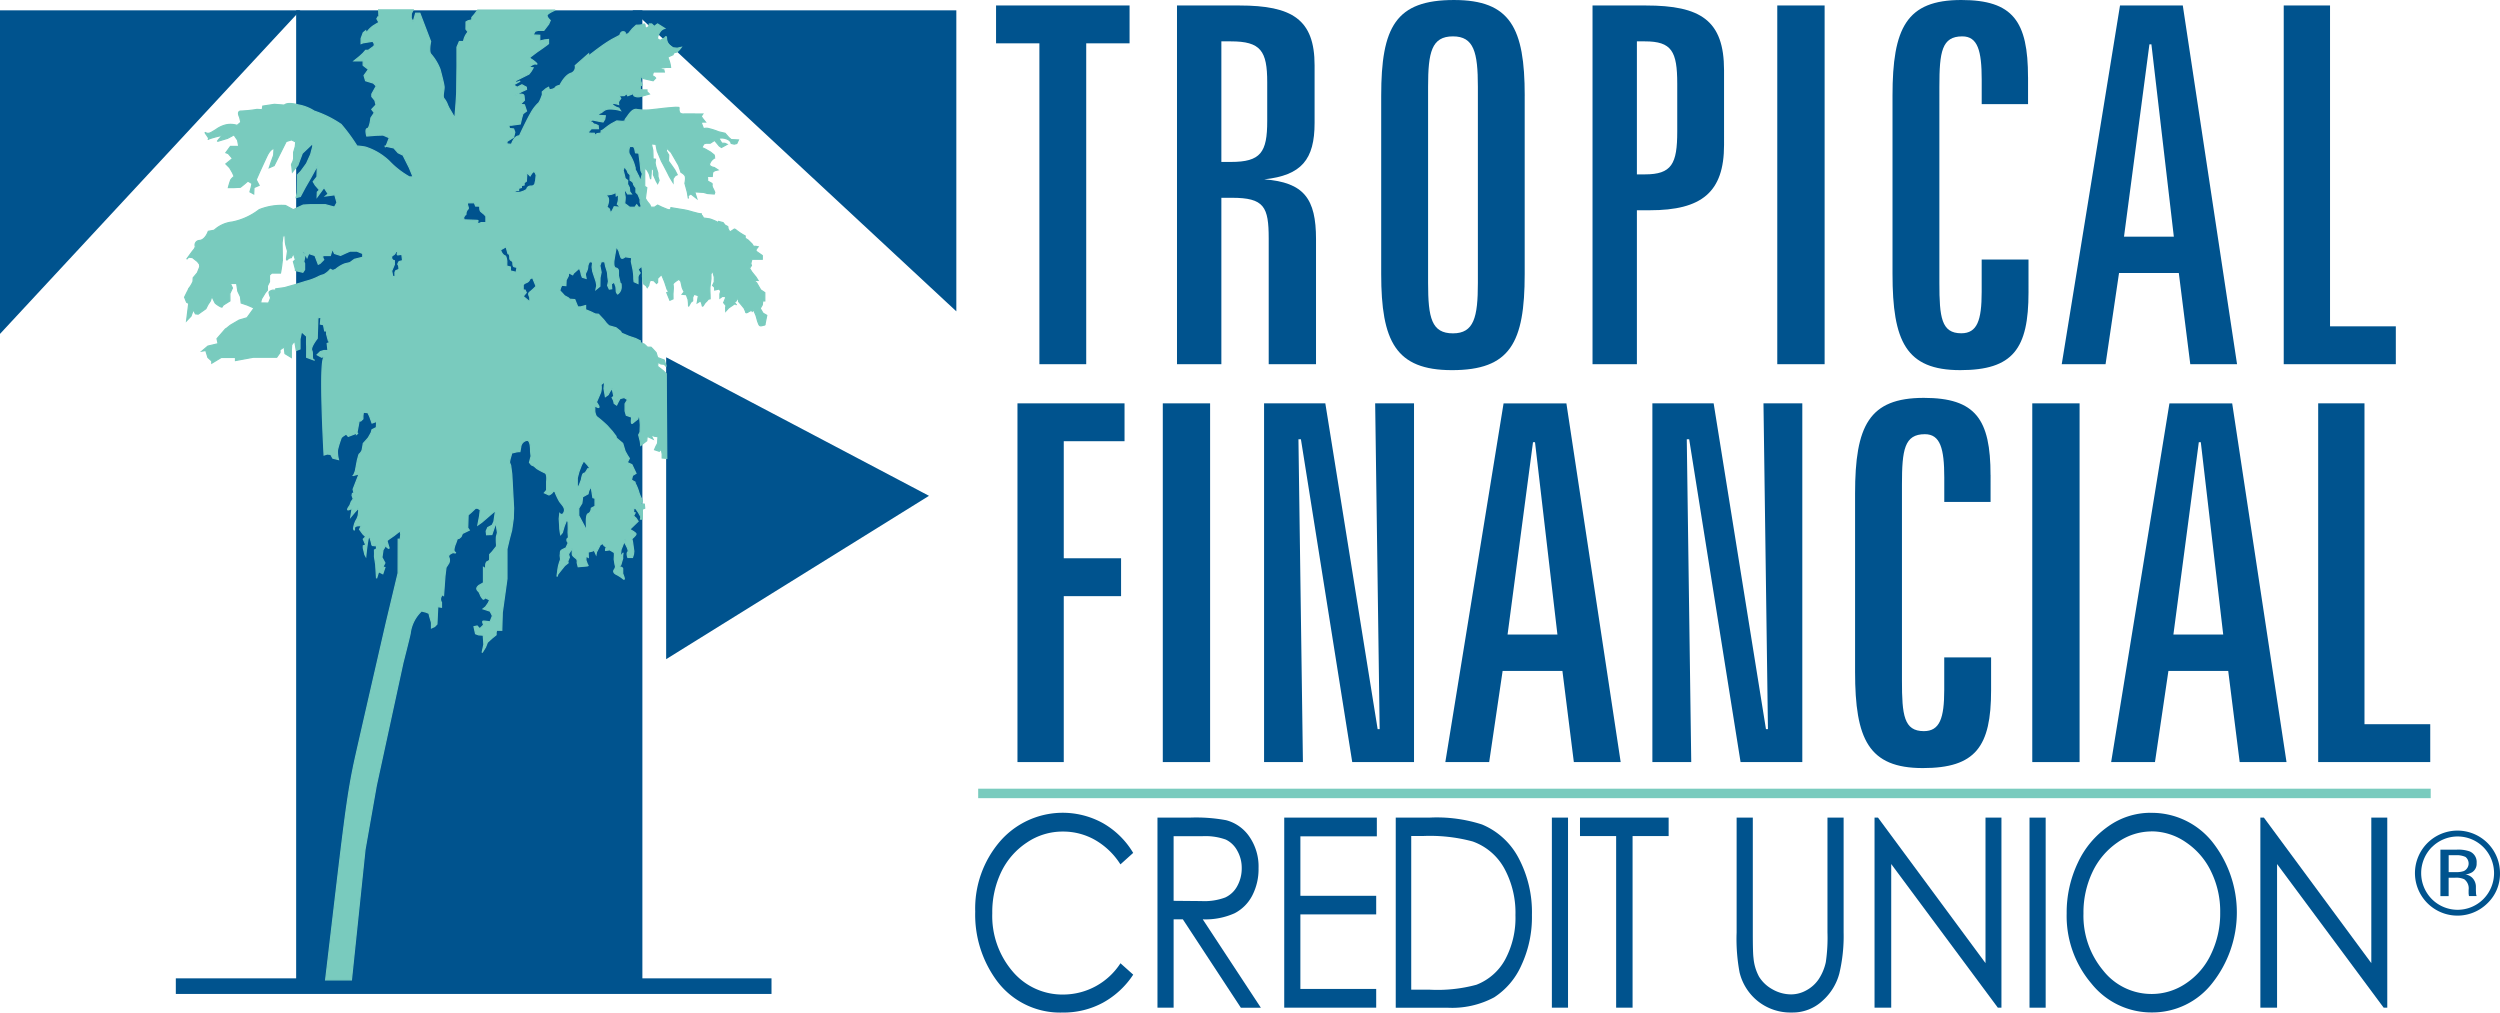
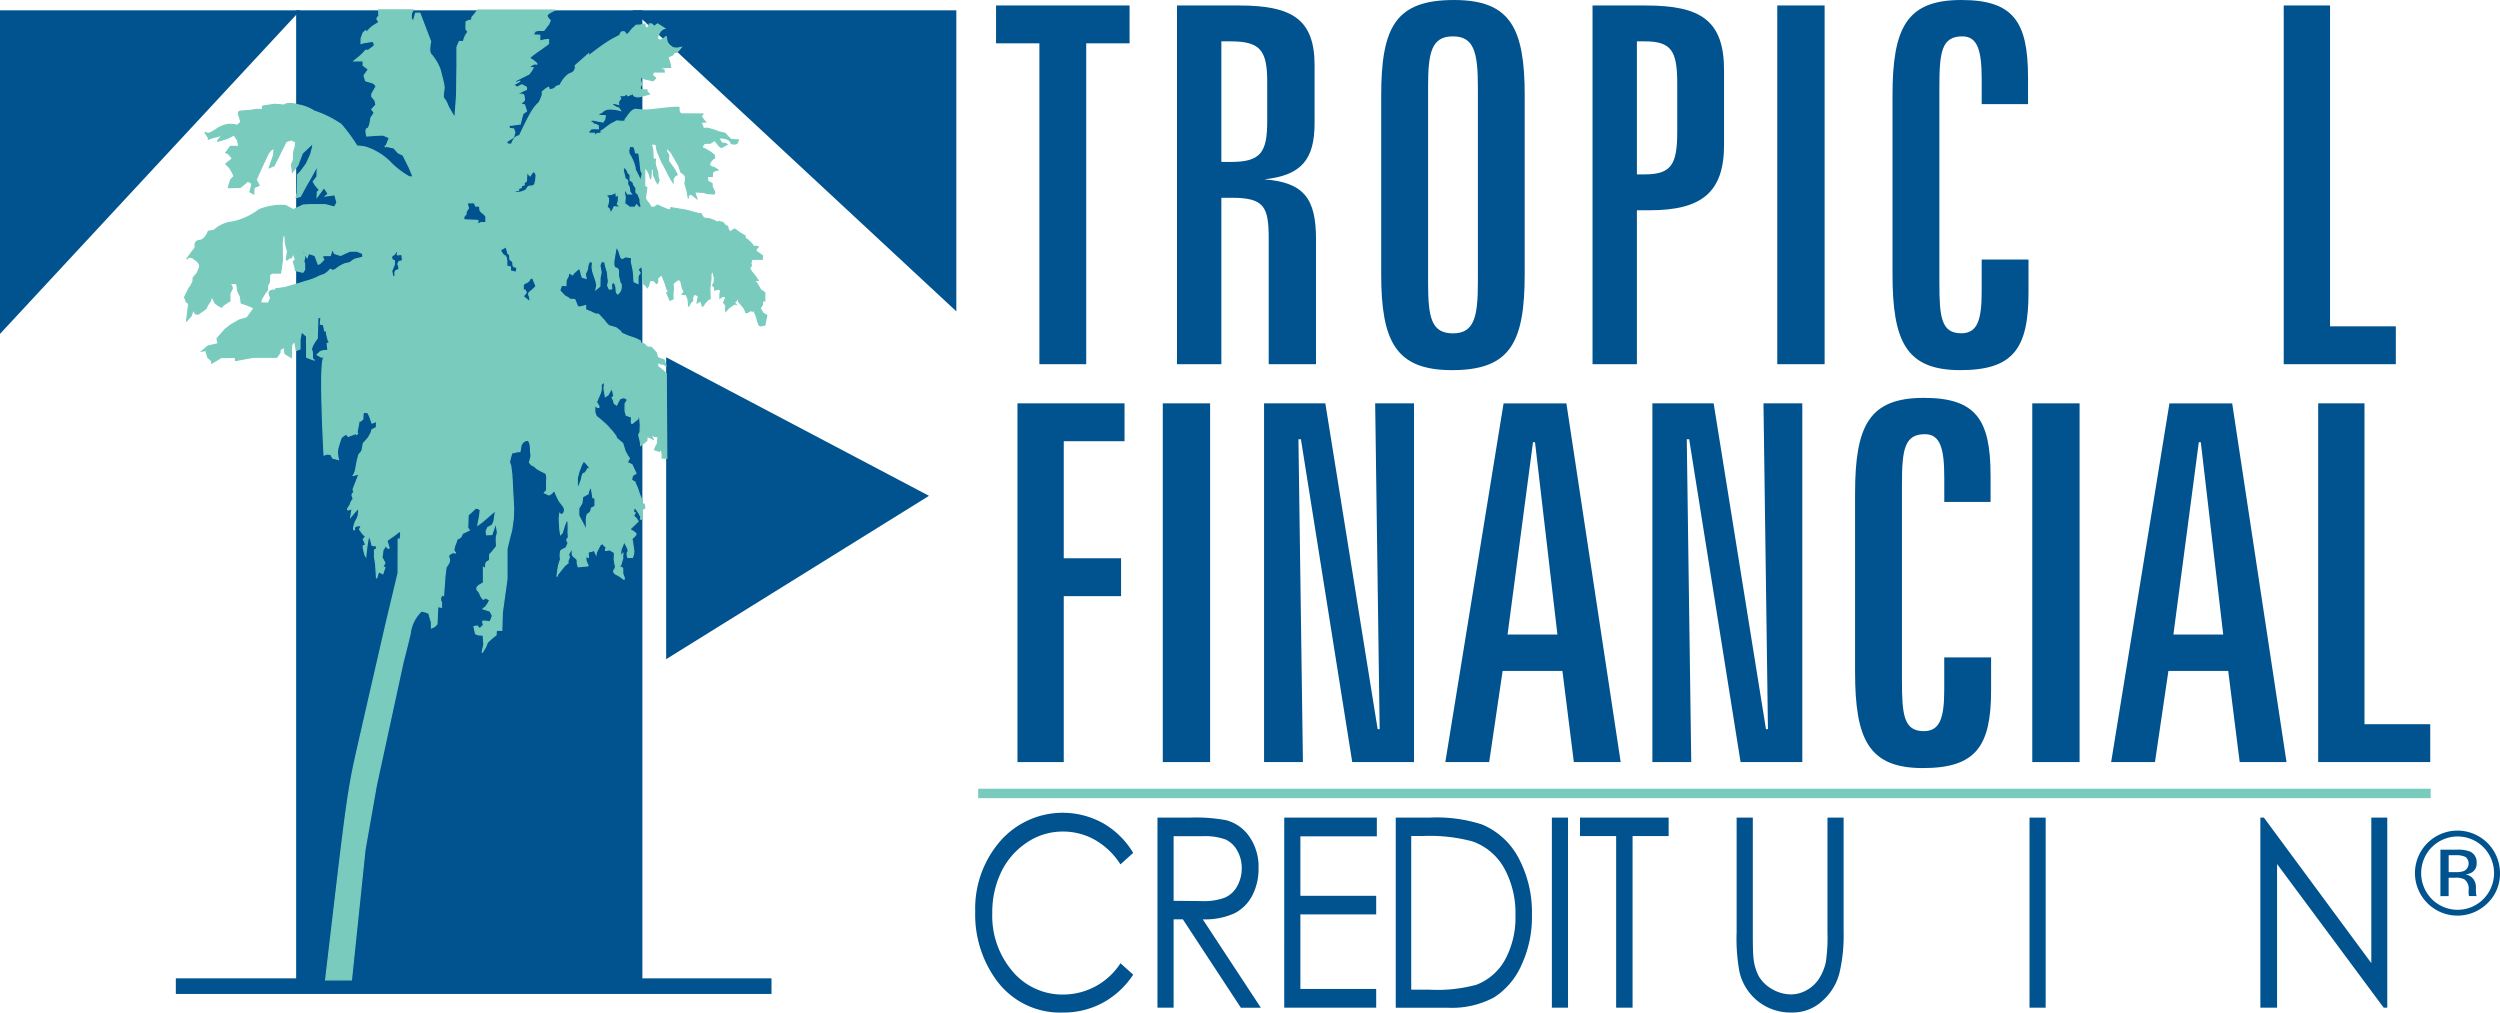
<svg xmlns="http://www.w3.org/2000/svg" width="208.466" height="84.429" viewBox="0 0 208.466 84.429">
  <g id="Tropical_Financial_is_Miami_Florida_s_Best_Credit_Union-0" data-name="Tropical Financial is Miami Florida's Best Credit Union-0" transform="translate(-0.232 -4.094)">
    <path id="Path_241" data-name="Path 241" d="M91.24,72.31l-1.063.957a6.082,6.082,0,0,0-2.116-2.036,5.379,5.379,0,0,0-2.7-.7,5.283,5.283,0,0,0-2.986.916,6.106,6.106,0,0,0-2.134,2.445,7.74,7.74,0,0,0-.751,3.449,7.112,7.112,0,0,0,1.685,4.84,5.432,5.432,0,0,0,4.268,1.94,5.693,5.693,0,0,0,4.737-2.608l1.063.949A7.127,7.127,0,0,1,88.721,84.8a6.905,6.905,0,0,1-3.362.822A6.571,6.571,0,0,1,79.78,82.85,9.294,9.294,0,0,1,78.068,77.2a8.582,8.582,0,0,1,2.07-5.853,6.923,6.923,0,0,1,8.61-1.5A6.934,6.934,0,0,1,91.24,72.31Z" transform="translate(3.484 2.904)" fill="#00538e" />
    <path id="Path_242" data-name="Path 242" d="M92.613,69.351H95.3a13.767,13.767,0,0,1,3.041.216,3.4,3.4,0,0,1,1.95,1.39,4.378,4.378,0,0,1,.752,2.606,4.785,4.785,0,0,1-.521,2.278,3.438,3.438,0,0,1-1.474,1.484,5.926,5.926,0,0,1-2.657.508l4.845,7.371H99.568l-4.837-7.371h-.77V85.2H92.614V69.351ZM93.96,70.9v5.389l2.318.021a4.963,4.963,0,0,0,1.988-.3,2.17,2.17,0,0,0,1.007-.961,3.042,3.042,0,0,0,.367-1.488,2.877,2.877,0,0,0-.367-1.443,2.14,2.14,0,0,0-.962-.936,5.019,5.019,0,0,0-1.979-.28H93.96Z" transform="translate(4.135 2.921)" fill="#00538e" fill-rule="evenodd" />
    <path id="Path_243" data-name="Path 243" d="M102.732,69.351h7.722v1.563h-6.375V75.87H110.4v1.55h-6.322v6.217H110.4V85.2h-7.669Z" transform="translate(4.588 2.921)" fill="#00538e" />
    <path id="Path_244" data-name="Path 244" d="M111.632,85.2V69.351h2.8a12.3,12.3,0,0,1,4.389.571,6.092,6.092,0,0,1,3.056,2.8,9.634,9.634,0,0,1,1.111,4.751,9.48,9.48,0,0,1-.88,4.192,6.134,6.134,0,0,1-2.271,2.674,7.43,7.43,0,0,1-3.915.863h-4.286Zm1.291-1.5h1.559a12.4,12.4,0,0,0,3.875-.411,4.639,4.639,0,0,0,2.391-2.09,7.35,7.35,0,0,0,.866-3.706,7.719,7.719,0,0,0-.94-3.926,4.885,4.885,0,0,0-2.63-2.228,13.671,13.671,0,0,0-4.166-.453h-.955V83.7Z" transform="translate(4.986 2.921)" fill="#00538e" fill-rule="evenodd" />
    <path id="Path_245" data-name="Path 245" d="M124.093,69.351h1.347V85.2h-1.347Z" transform="translate(5.544 2.921)" fill="#00538e" />
    <path id="Path_246" data-name="Path 246" d="M126.338,70.891v-1.54h7.392v1.54h-3.007V85.2h-1.371V70.891Z" transform="translate(5.644 2.921)" fill="#00538e" />
    <path id="Path_247" data-name="Path 247" d="M138.842,69.351h1.347v9.568c0,1.139.017,1.843.056,2.124a4,4,0,0,0,.465,1.573,3,3,0,0,0,1.125,1.057,3.13,3.13,0,0,0,1.531.418,2.6,2.6,0,0,0,1.283-.336,2.9,2.9,0,0,0,1.028-.923,4.189,4.189,0,0,0,.6-1.432,14.052,14.052,0,0,0,.137-2.481V69.351h1.347v9.568a13.476,13.476,0,0,1-.36,3.438,4.63,4.63,0,0,1-1.409,2.275,3.64,3.64,0,0,1-2.554.97,4.36,4.36,0,0,1-2.795-.918,4.4,4.4,0,0,1-1.558-2.424,15.168,15.168,0,0,1-.246-3.34V69.351Z" transform="translate(6.204 2.921)" fill="#00538e" />
-     <path id="Path_248" data-name="Path 248" d="M149.847,85.2V69.351h.289L159.1,81.484V69.351h1.329V85.2h-.3L151.238,73.22V85.2Z" transform="translate(6.696 2.921)" fill="#00538e" />
    <path id="Path_249" data-name="Path 249" d="M162.216,69.351h1.347V85.2h-1.347Z" transform="translate(7.25 2.921)" fill="#00538e" />
-     <path id="Path_250" data-name="Path 250" d="M172.189,68.97a6.467,6.467,0,0,1,5.119,2.4,9.493,9.493,0,0,1,0,11.818,6.328,6.328,0,0,1-5.009,2.426,6.4,6.4,0,0,1-5.058-2.415,8.68,8.68,0,0,1-2.06-5.84,9.647,9.647,0,0,1,.935-4.234,7.569,7.569,0,0,1,2.563-3.049,6.069,6.069,0,0,1,3.509-1.11Zm.064,1.55a4.922,4.922,0,0,0-2.83.916,6.2,6.2,0,0,0-2.09,2.467,7.862,7.862,0,0,0-.751,3.459,7.112,7.112,0,0,0,1.657,4.772,5.123,5.123,0,0,0,4.014,1.94,5.07,5.07,0,0,0,2.9-.9,5.924,5.924,0,0,0,2.077-2.445,7.776,7.776,0,0,0,.753-3.447,7.546,7.546,0,0,0-.753-3.406,6.092,6.092,0,0,0-2.1-2.447,5.044,5.044,0,0,0-2.876-.915Z" transform="translate(7.383 2.904)" fill="#00538e" fill-rule="evenodd" />
    <path id="Path_251" data-name="Path 251" d="M180.641,85.2V69.351h.294l8.957,12.133V69.351h1.331V85.2h-.3L182.033,73.22V85.2Z" transform="translate(8.075 2.921)" fill="#00538e" />
    <path id="Path_252" data-name="Path 252" d="M81.44,36.287V66.2H85.3V52.364h4.779V49.205H85.3V39.444h5.068V36.287Z" transform="translate(3.635 1.441)" fill="#00538e" />
    <path id="Path_253" data-name="Path 253" d="M93.039,36.287V66.2h3.945V36.287Z" transform="translate(4.154 1.441)" fill="#00538e" />
    <path id="Path_254" data-name="Path 254" d="M101.122,36.287V66.2h3.24l-.373-26.918h.206L108.474,66.2h5.152V36.287h-3.24l.375,27.167h-.168L106.23,36.287Z" transform="translate(4.516 1.441)" fill="#00538e" />
    <path id="Path_255" data-name="Path 255" d="M120.447,36.287,115.59,66.2h3.656l1.121-7.6h4.986l.953,7.6h3.905l-4.526-29.909h-5.237Zm2.454,3.241h.167l1.868,16.035H120.78L122.9,39.528Z" transform="translate(5.163 1.441)" fill="#00538e" fill-rule="evenodd" />
    <path id="Path_256" data-name="Path 256" d="M132.115,36.287V66.2h3.241l-.373-26.918h.2L139.469,66.2h5.148V36.287h-3.238l.373,27.167h-.165l-4.363-27.167Z" transform="translate(5.903 1.441)" fill="#00538e" />
    <path id="Path_257" data-name="Path 257" d="M159.589,42.289c0-4.653-1.242-6.439-5.564-6.439-4.57,0-5.732,2.327-5.732,7.976V58.7c0,5.609,1.123,8.02,5.651,8.02,4.4,0,5.691-1.788,5.691-6.481V57.493h-3.907v2.7c0,2.367-.372,3.447-1.7,3.447-1.661,0-1.826-1.33-1.826-4.2V43.079c0-2.909.206-4.2,1.911-4.2,1.286,0,1.618,1.2,1.618,3.613v2.035h3.861V42.289Z" transform="translate(6.627 1.421)" fill="#00538e" />
    <path id="Path_258" data-name="Path 258" d="M162.436,36.287V66.2h3.945V36.287Z" transform="translate(7.26 1.441)" fill="#00538e" />
    <path id="Path_259" data-name="Path 259" d="M173.592,36.287,168.731,66.2h3.654l1.121-7.6h4.987l.956,7.6h3.905l-4.53-29.909h-5.231Zm2.449,3.241h.166l1.868,16.035h-4.153l2.119-16.035Z" transform="translate(7.542 1.441)" fill="#00538e" fill-rule="evenodd" />
    <path id="Path_260" data-name="Path 260" d="M185.256,36.287V66.2H194.6V63.04h-5.483V36.287Z" transform="translate(8.281 1.441)" fill="#00538e" />
    <path id="Path_261" data-name="Path 261" d="M79.731,4.532V7.688h3.614V34.441H87.25V7.688h3.615V4.532Z" transform="translate(3.558 0.02)" fill="#00538e" />
    <path id="Path_262" data-name="Path 262" d="M94.172,4.532V34.441h3.7V20.567h.876c2.7,0,3.072.748,3.072,3.408V34.441h3.945V24.015c0-3.365-.995-4.735-4.319-4.986,3.114-.332,4.2-1.661,4.2-4.7V9.517c0-3.822-1.868-4.985-6.274-4.985H94.172Zm3.7,2.991h.791c2.493,0,3.033.79,3.033,3.407v3.241c0,2.616-.541,3.406-3.033,3.406h-.791V7.523Z" transform="translate(4.205 0.02)" fill="#00538e" fill-rule="evenodd" />
    <path id="Path_263" data-name="Path 263" d="M118.533,11.322V27.691c0,2.867-.331,4.2-2.079,4.2-1.781,0-2.073-1.288-2.073-4.2V11.322c0-2.866.291-4.195,2.073-4.195,1.748,0,2.079,1.329,2.079,4.195Zm3.906.749c0-5.65-1.2-7.976-5.9-7.976-4.861,0-6.068,2.242-6.068,7.976V26.942c0,5.609,1.206,8.017,5.9,8.017,4.861,0,6.066-2.285,6.066-8.017V12.071Z" transform="translate(4.934 0)" fill="#00538e" fill-rule="evenodd" />
    <path id="Path_264" data-name="Path 264" d="M127.338,4.532V34.441h3.7V21.606h1.078c4.321,0,6.189-1.5,6.189-5.444V9.932c0-4.155-1.948-5.4-6.52-5.4Zm3.7,2.991h.664c2.241,0,2.7.831,2.7,3.531v3.988c0,2.7-.459,3.573-2.7,3.573h-.664V7.523Z" transform="translate(5.689 0.02)" fill="#00538e" fill-rule="evenodd" />
    <path id="Path_265" data-name="Path 265" d="M142.083,4.532V34.441h3.949V4.532Z" transform="translate(6.349 0.02)" fill="#00538e" />
    <path id="Path_266" data-name="Path 266" d="M162.58,10.533c0-4.652-1.245-6.439-5.566-6.439-4.568,0-5.733,2.326-5.733,7.976V26.941c0,5.609,1.121,8.017,5.647,8.017,4.407,0,5.693-1.785,5.693-6.48V25.737h-3.905v2.7c0,2.367-.372,3.448-1.7,3.448-1.662,0-1.827-1.329-1.827-4.2V11.322c0-2.908.2-4.195,1.91-4.195,1.288,0,1.619,1.2,1.619,3.614v2.035h3.865V10.533Z" transform="translate(6.761)" fill="#00538e" />
-     <path id="Path_267" data-name="Path 267" d="M169.647,4.532l-4.859,29.909h3.654l1.123-7.6h4.985l.956,7.6h3.9L174.882,4.532h-5.235ZM172.1,7.771h.165l1.87,16.037h-4.155L172.1,7.771Z" transform="translate(7.365 0.02)" fill="#00538e" fill-rule="evenodd" />
    <path id="Path_268" data-name="Path 268" d="M182.506,4.532V34.441h9.347V31.283h-5.486V4.532Z" transform="translate(8.158 0.02)" fill="#00538e" />
    <line id="Line_14" data-name="Line 14" x2="121.121" transform="translate(81.799 70.255)" fill="none" stroke="#79cbbe" stroke-miterlimit="3.864" stroke-width="0.79" />
    <path id="Path_269" data-name="Path 269" d="M.232,31.9V4.919H25.276Z" transform="translate(0 0.037)" fill="#00538e" />
    <path id="Path_270" data-name="Path 270" d="M23.869,4.919H52.74V86.228H23.869Z" transform="translate(1.058 0.037)" fill="#00538e" />
    <path id="Path_271" data-name="Path 271" d="M50.711,4.919H77.718v25.1Z" transform="translate(2.259 0.037)" fill="#00538e" />
    <path id="Path_272" data-name="Path 272" d="M53.4,57.784V32.611L75.317,44.163Z" transform="translate(2.38 1.276)" fill="#00538e" />
    <line id="Line_15" data-name="Line 15" x2="49.672" transform="translate(14.893 86.325)" fill="none" stroke="#00538e" stroke-miterlimit="3.864" stroke-width="1.3" />
    <path id="Path_273" data-name="Path 273" d="M194.381,71.771a3.084,3.084,0,0,0,0,4.322,3.032,3.032,0,0,0,4.306,0,3.076,3.076,0,0,0,0-4.322,3.032,3.032,0,0,0-4.3,0Zm4.654,4.663a3.545,3.545,0,1,1,1.034-2.51,3.4,3.4,0,0,1-1.034,2.51Zm-1.84-3.849a1.749,1.749,0,0,0-.825-.145h-.58v1.408h.616a1.817,1.817,0,0,0,.65-.088.7.7,0,0,0,.139-1.175Zm-.733-.61a2.892,2.892,0,0,1,1.059.139.955.955,0,0,1,.6.981.843.843,0,0,1-.378.767,1.494,1.494,0,0,1-.564.186.951.951,0,0,1,.67.381,1.067,1.067,0,0,1,.211.6v.282c0,.09.006.188.01.289a.708.708,0,0,0,.033.2l.024.047h-.64a.135.135,0,0,0-.011-.037.415.415,0,0,0-.008-.045l-.015-.124v-.307a.946.946,0,0,0-.367-.892,1.612,1.612,0,0,0-.763-.126h-.536v1.533H195.1V71.974h1.359Z" transform="translate(8.628 2.968)" fill="#00538e" fill-rule="evenodd" />
    <path id="Path_274" data-name="Path 274" d="M31.094,4.883h2.932l-.157.308-.009.384.166.313.208-.729h.348l.9,2.361s-.209.937.069,1.111a4.225,4.225,0,0,1,.71,1.2s.308,1.137.339,1.44-.166.844,0,1.012a1.818,1.818,0,0,1,.3.548l.108.23.283.481.21.368s.148-1.668.154-2.217.024-2.082.024-2.082V7.991l.2-.47h.348a1.557,1.557,0,0,1,.381-.8l-.179-.23.005-.341V5.89l.173-.1.312-.073v-.2l.226-.265.262-.352h6.458s-.652.271-.674.442.264.42.264.42l-.132.307-.4.522-.479,0-.25.072-.173.313L44.581,7v.486l.405-.1.325-.034V7.7l-.146.113c-.3.229-.817.578-.817.578l-.52.393s-.158.1.025.2.669.487.42.417-.594.278-.594.278l.348.034-.155.273-.193.249-.694.347-.416.209v.173l.381-.138-.556.311.3.2.4-.207.365.2.018.184-.4.18-.676.376s.833-.347.868,0l.034.348-.347.347.347.034.173.522-.3.223-.108.368-.111.486-.729.1H42l.053.278.347.036.1.273-.1.421-.555.347v.209l.381.034s.2-.71.667-.707c.146-.344.757-1.588.921-1.846a3.419,3.419,0,0,1,.612-.84c.161-.079.377-.754.377-.754l-.008-.228.307-.265.214-.117.069.209s.4-.038.486-.184.391-.184.391-.184.377-.806.892-1a.541.541,0,0,0,.386-.649l1.112-.98v.179s.675-.529.979-.741a11.089,11.089,0,0,1,.99-.651l.634-.333a.948.948,0,0,1,.1-.217c.077-.131.395-.1.354.056s.263.023.263.023l.341-.414.318-.293a1.957,1.957,0,0,0,.51-.045c.159-.056.209-.134.229.146s.312.006.312.006l.033-.209.2,0,.212.207.278-.209L55,6.43a.691.691,0,0,0-.395.289,1.584,1.584,0,0,0-.2.438l.009.158.21.109L55,7.22s.158-.265.153.059a.867.867,0,0,0,.265.574l.281.192.347.036.327-.073s-.294.42-.466.42-.21.192-.21.192l-.346.156s-.135.017-.02.246a2.345,2.345,0,0,1,.159.656l-.373,0-.395.059-.125.1.33.047.042.179h-.9s-.151.311-.034.347a.475.475,0,0,1,.208.161l-.208.22-.888-.2s-.127-.316-.154-.006a.941.941,0,0,0,.139.555l-.169.088,0,.295.189.033h.368v.145l.2.2s-.38.117-.731.2a.679.679,0,0,1-.55-.06l-.068-.174-.452.174-.1-.174-.181.16-.445.015.142.228-.139.186-.056.149.019.166s-.66-.21-.521,0a1.041,1.041,0,0,0,.533.3l.13.2a2.91,2.91,0,0,0-1.029-.116c-.4.069-.416.253-.628.325s-.153.2-.153.2l.556.034L50,14l-.141.229-.371-.065-.48-.1-.317.078.264.124.121.135.172.042.2.089.026.255h-.59l-.311.347.285.038.27,0,.069.207s.1-.154.186-.178a1.948,1.948,0,0,1,.3-.029l.033-.261s-.008.115.28-.121a5.282,5.282,0,0,1,.578-.414l.431-.233.451.038.293-.028s-.155,0,.046-.253.5-.819.918-.707a4.8,4.8,0,0,0,1.31,0s.553-.059.88-.1,1.023-.088,1.023-.088l.284.014a.651.651,0,0,0,0,.313c.038.223.242.239.388.231s.965,0,.965,0h.613l-.135.2.135.191.223.283h-.267l-.08.067.184.486a.781.781,0,0,1,.467,0,5.421,5.421,0,0,1,.793.259l.536.124.323.364.191.163.6.03-.136.295-.212.051-.251-.06s-.032-.264-.412-.383a1.144,1.144,0,0,0-.623-.044L59.76,16l.262.011.183.084-.474.261-.181-.123-.389-.47L58.795,16l-.351,0-.179.057-.171.3.309.143.412.237.3.239s.1.185-.022.3a.872.872,0,0,0-.34.426c-.1.262.382.326.382.326l.307.2-.276.066-.169.129-.033.348H58.44s.135-.01.137.186v.2l.383.209a.566.566,0,0,0,.03.339,2.693,2.693,0,0,1,.184.392l-.042.139-.571-.043L58.24,20.1l-.74-.043.174.556-.2-.155-.288-.227-.238.148.029.233-.091-.532-.2-.74s.114-.468,0-.645a.828.828,0,0,0-.323-.262l-.2-.58-.624-1.083-.369-.361-.034.241.2.34-.022.5.262.361.266.383.2.394-.159.075-.187.253,0,.321s-.27-.425-.349-.594-.426-.831-.426-.831l-.194-.361-.351-.841-.108-.557-.381-.034.12.523.019.5v.224l.208.032-.036.3a2.776,2.776,0,0,0,.072.34c.038.107.157.5.157.5l.011.318.091.308-.117.263-.117-.2-.233-.531.006-.376-.18-.214-.016.449-.043.5-.116-.428-.165-.308-.215-.211V19.6l.173.108-.117.9.149.247.213.261.1.22h.3l.259-.173.358.173.521.212.2,0,.033-.173s.708.12,1.054.174a4.824,4.824,0,0,1,.677.165l.553.144.251.036-.007.077.087.087.1.183s.436.055.546.08a5.62,5.62,0,0,1,.528.213l.107.089.07-.1.378.1.165.209.224.119.037.212.146.241.35-.227s.016-.074.231.114a4.982,4.982,0,0,0,.691.442v.19l.246.157.324.321.125.2h.2l.187.036-.168.214-.01.151.523.365v.312h-.867l-.053.191-.036.165.05.168-.157.227.194.313.349.431.168.27h-.356l.237.2.206.356.132.23.343.231v.693h-.173l-.036.324-.173.3.232.395.314.18-.163.814a.793.793,0,0,0-.209.041c-.186.046-.242.029-.322-.186a2.187,2.187,0,0,1-.114-.343c-.054-.2-.091-.32-.091-.32l-.151-.344-.017-.133-.141.133s-.036-.141-.305.04-.248,0-.248,0l-.126-.295-.212-.26-.252-.3v-.373l-.1.173-.14.2-.145.015.208.278s-.054-.163-.233-.041l-.423.291-.237.263-.009-.307.034-.153-.2-.247.173-.421-.013-.083-.261-.022-.209.149v-.349l.069-.242-.13-.173-.374.085-.015-.233-.159-.149.139-.293v-.4l-.139-.521-.141.254v.409l-.087.731v.295l.014.3.006.337-.158.038a1.083,1.083,0,0,1-.209.239c-.127.107-.263.485-.295.278a1.169,1.169,0,0,0-.137-.382l-.279.174.1-.61-.365-.111-.115.255v.291l-.163.13s-.18.37-.18.282A2.906,2.906,0,0,0,56.942,29c-.034-.069-.137-.368-.137-.368l-.347-.034.173-.209a1.739,1.739,0,0,1-.186-.405c-.013-.115-.109-.485-.109-.485l-.157-.151s-.507.3-.486.417a2.468,2.468,0,0,1,.027.308l-.033.5.006.407-.26.117-.261-.637.173-.07-.143-.2-.21-.634-.206-.491-.065-.1-.308.305-.005.336-.089.091-.231-.235-.285-.03-.089.191-.048.237-.125.183-.09-.156-.183-.132-.092-.262-.028-.381.007-.38-.066-.494-.312.279.171.332a.458.458,0,0,0-.177.321c.005.181,0,.528,0,.528l-.321-.146a2.85,2.85,0,0,1-.025-.41,5.2,5.2,0,0,0-.073-.639l-.132-.628.031-.33-.554-.078s-.267.258-.348.044-.166-.527-.166-.527l-.216-.376s-.211,1.16-.211,1.278-.031.491.177.528a.242.242,0,0,1,.208.233v.409l.17.731s.059-.263.059.174a.709.709,0,0,1-.293.612.384.384,0,0,1-.116-.23c0-.12-.029-.382-.029-.382l-.139-.379-.239.153.027.4-.2.03-.137-.293.07-.357-.047-.318-.032-.394-.048-.182-.107-.344-.084-.4-.286,0-.118.331.106.553-.092.453-.014.718-.322.262.065-.3a1.984,1.984,0,0,0-.081-.436c-.07-.213-.123-.361-.123-.361L49,26.693l-.053-.366.047-.4-.248-.055a.827.827,0,0,0-.165.45,1.1,1.1,0,0,1-.178.507l-.018.142.059.3-.311-.094-.076-.2L48,26.713l-.116-.3-.484.428-.072.129-.347-.173-.013.259-.188.359-.022.459-.341-.029s-.224.416-.125.5.35.376.35.376l.322.176.117.116.42.029.251.613h.234l.417-.116v.347s.464.185.531.223.273.131.273.131l.272.025.422.45.244.31.206.2.587.165.38.3.084.153.622.263.551.184.4.2-.024.134.347.132.269.254.287,0,.122.117.306.335.126.415.556.209.162.534-.162-.186-.276-.025-.246-.148-.034.348.467.364.251.251.046,7.058-.382-.033,0-.323-.071-.407-.173.171-.394-.131.115-.27.139-.257.034-.556-.262-.034-.325-.094.17.326-.486-.232-.036.373L53,41.2s-.018-.262-.038-.347-.13-.527-.13-.527l.114-.229.022-.6-.054-.657-.143-.014v.157s-.317.254-.465.37-.056-.509-.056-.509l-.452-.159-.1-.354v-.6l.208-.349-.287-.174-.344.084-.142.248-.142.294-.2-.137-.048-.229-.126-.257.144-.111-.148-.673-.2.3-.124.24-.234.165-.116-.673.056-.569-.307.242a1.556,1.556,0,0,1-.028.63c-.089.233-.354.828-.354.828l.173.277s.114.2-.032.167a.638.638,0,0,1-.28-.167l0,.477s.038.4.211.5a10.028,10.028,0,0,1,.832.721l.41.458.324.426s-.045.084.126.224l.427.358.2.659.21.376.145.214-.177.348.388.179.342.724-.291.177-.09.379.24.142a3.62,3.62,0,0,1,.35.794,3.265,3.265,0,0,0,.311.73l.016.125-.189.187.348.034.034.337-.194.084v.426l-.016.4h-.139l.028-.2-.214-.384-.23-.319h-.141L52.4,46.8l.133.026-.133.253.21.192.172.257-.7.677s.524.27.524.383-.348.4-.348.4l.056.247.11.79-.027.251-.083.267H51.93s-.13-.345,0-.463-.244-.732-.244-.732l.018-.359-.208.557-.139.347-.034.306.034.283s.2-.349.163-.28a1.529,1.529,0,0,0-.024.418l-.157.54s-.191.155-.017.19.173.133.173.133v.411s.26.6.056.439a3.235,3.235,0,0,0-.585-.381s-.34-.147-.166-.39.065-.392.065-.392l-.075-.474.019-.347-.007-.21-.383-.231-.349.049a.446.446,0,0,1,.036-.206l.043-.065-.2-.133-.119-.18-.207.118-.314.61-.034.186-.173-.394L49.006,50l-.393.094.018.443-.19-.1-.016.326.109.305.046.1s.132.071-.122.09l-.672.057-.083-.337a.563.563,0,0,0-.018-.259c-.044-.107-.375-.267-.387-.441s0-.527,0-.527l-.321.518.072.265-.131.321.026.141-.286.23-.573.717s-.123.492-.009-.216a3.469,3.469,0,0,1,.221-.952c.051-.122-.036-.349-.006-.465s-.031-.3.132-.39.347-.173.347-.173l.193-.433a.289.289,0,0,1-.114-.27c.038-.153.131-.1.131-.1l-.034-.484s.005-.171.01-.259-.014-.625-.014-.625l-.1-.2-.22.553-.159.541-.136.163a5.123,5.123,0,0,1-.077-.52c.005-.084-.045-.792-.045-.792l.045-.437s.219.24.365-.131-.242-.648-.392-.9-.312-.633-.312-.633-.084-.348-.242-.143a.7.7,0,0,1-.319.252l-.381-.173.186-.22,0-.705s.092-.654-.146-.746a5.667,5.667,0,0,1-.661-.351l-.262-.223-.2-.087-.16-.2.134-.528-.045-.41s.04-.936-.3-.91a.622.622,0,0,0-.52.556c-.036.2-.069.382-.069.382h-.106l-.172.023-.41.1a2.969,2.969,0,0,1-.1.378,2.8,2.8,0,0,0-.084.4l.1.259.094.731.151,2.828-.025.849-.14,1-.2.76-.187.792v2.482l-.124.908-.267,1.92L41.415,56.5v.116h-.439l-.037.2,0,.18-.348.283-.375.341-.159.4-.28.458.145-.685-.051-.77-.391-.026-.251-.094-.129-.586.262-.057.215.233.334-.332s-.169-.31-.023-.31.55.064.55.064l.181-.449v-.1l-.178-.345-.584-.19.206-.161.232-.334.115-.255-.378-.173-.143.139a1.342,1.342,0,0,1-.232-.31,2.29,2.29,0,0,0-.155-.339s-.169-.126-.169-.259.187-.27.187-.27l.368-.21v-.4l0-.486v-.4l.2.131a1.182,1.182,0,0,1,.013-.485l.068-.109s.228-.077.234-.194.005-.42.005-.42l.2-.212.361-.453a.957.957,0,0,0,0-.272,4.314,4.314,0,0,1,0-.543l.088-.345-.133-.833-.154.463-.183.529-.439.017-.032-.3.127-.294.375-.2.141-.3.051-.347.088-.589-1.146.987-.331.233.149-.777.055-.494-.234-.132-.162,0-.363.344-.26.227-.026.824-.008.251.13.186-.57.276-.115.267-.166.143-.146.03-.123.355s-.286.629-.085.757-.138.041-.138.041-.48.151-.361.4a.576.576,0,0,1,0,.475l-.236.37-.086.71-.117,1.612s-.111-.118-.216.133a.5.5,0,0,0,.043.459l0,.4-.311-.049-.04.826-.029.629-.19.2-.261.12V55.98l-.145-.5-.064-.276-.237-.1-.387-.1a3.088,3.088,0,0,0-.949,1.893c-.081.4-.6,2.424-.6,2.424L30.948,69.571l-.939,5.33L28.876,85.769h-2.15c1.543-12.991,1.75-15.267,2.52-18.688.62-2.753,2.545-11.125,2.545-11.125l.979-4.1.007-2.835h.172l.043-.4-.053-.3-.51.4-.381.263-.209.159s.076.291.164.555-.333-.173-.333-.173l-.023.182-.135.2-.093.631.248.461-.174.346.174.034-.174.522-.348-.173-.172.553L30.9,51.124l-.073-.47-.027-.178.007-.244-.007-.31.161-.079.014-.267-.382-.034a3.317,3.317,0,0,0-.215-.739c-.122-.216-.305,1.64-.305,1.64L30,50.309l-.133-.553v-.182l.208-.071-.208-.486.207-.2-.237-.229-.282-.386L29.7,47.9s-.583-.073-.57.218-.075.028-.075.028a2.015,2.015,0,0,1,.2-.672,1.386,1.386,0,0,0,.194-.459l.04-.39-.039-.181-.281.3-.344.413.114-.718a.948.948,0,0,1-.323.134c-.171.028.133-.366.133-.366l.118-.317.164-.224-.1-.3.034-.165.129,0-.074-.341.5-1.288-.47.13a2.174,2.174,0,0,0,.159-.39c.022-.12.164-.871.164-.871l.1-.37.044-.131a.823.823,0,0,0,.251-.342c.039-.17.1-.562.1-.562s.354-.384.406-.457.255-.449.255-.449l.067-.24.363-.178.021-.515-.382.137-.194-.545-.153-.322-.381-.033-.037.314v.24l-.179.174h-.134l-.208,1.112s.3-.21-.2-.019l-.5.191-.171-.2-.3.2-.108.1a8.336,8.336,0,0,0-.316,1.018,2.417,2.417,0,0,0,.079.816l-.471-.118-.173-.313-.3-.031-.253.081s-.441-7.882,0-8.132-.2-.018-.2-.018l-.38-.207.265-.262.312-.093h.324l-.064-.584.26-.113-.156-.1-.155-.58,0-.254h-.156l-.1-.52-.26-.053.051-.574-.26.053-.056,1.717s-.587.736-.457,1-.044.706.176.793-.6-.219-.6-.219.013-.876,0-1.006,0-.745,0-.745l-.428-.383-.126.606v.833l-.311.123-.106-.643-.052-.122-.226.3-.029.47v.581l-.527-.322-.07-.557-.346.243v.228l-.274.388H20.7l-1.491.276v-.257H18.025l-.79.476v-.176l-.326-.3-.178-.581-.312.051.49-.416.851-.2L17.67,32.3l.7-.809.1-.061.316-.254.727-.425.661-.194.588-.813-.567-.246-.509-.171-.06-.522-.221-.464-.1-.645H18.78l.174.38-.214.464.005.612-.556.348-.122.181a2.085,2.085,0,0,1-.541-.34c-.085-.13-.287-.585-.287-.585l-.124.395-.2.3-.178.35-.64.453-.228-.028-.173-.347-.2.545-.364.382.18-1.448-.18-.1-.167-.415s.242-.5.254-.508.094-.211.094-.211a2.546,2.546,0,0,0,.355-.592l.015-.308.348-.414.2-.5-.02-.218-.174-.225-.417-.33-.31-.036-.173.174.456-.628.185-.232.089-.182a.378.378,0,0,1,.345-.521c.5-.047.732-.764.732-.764l.491-.091a2.652,2.652,0,0,1,1.511-.686,5.389,5.389,0,0,0,2.238-1.027,5.015,5.015,0,0,1,2.2-.348l.644.348.834-.386.623-.033H26.7l.765.207.208-.38L27.49,20.3l-.756.1.208-.172-.348-.536-.573.779.013-.393.18-.177-.346-.4-.176-.293.312-.4.034-.938-.547,1-.483.837-.391.736-.348.088.1-.433.021-1.058v-.4a2.451,2.451,0,0,1,.226-.241c0,.024.518-.7.518-.7l.347-.767.173-.656v-.262l-.874.827-.375,1-.448.561-.072-.666a1.164,1.164,0,0,0,.173-.45v-.527l.139-.483.034-.381-.347-.172-.446.134L22.428,17.87l-.4.173.161-.485L22.393,17l.033-.556s-.284-.021-.59.626-.613,1.325-.613,1.325l-.288.654.246.466-.429.185-.024.531-.313-.174.1-.358.074-.336-.348-.209a7.651,7.651,0,0,1-.626.521L19.1,19.7h-.482a5.613,5.613,0,0,1,.2-.646,1.4,1.4,0,0,1,.283-.285l-.139-.312-.243-.416-.311-.313.555-.451-.354-.411-.2-.075.38-.522h.695l-.1-.523-.3-.439-.532.287-.855.257a1.693,1.693,0,0,1,.358-.412c.254-.22-1.294.255-1.107.239s-.461-.692-.209-.547.48-.056.818-.25a2.418,2.418,0,0,1,.818-.4,1.813,1.813,0,0,1,.971.033l.31-.262-.1-.418s-.28-.526.129-.514A10.307,10.307,0,0,0,21,13.182l.44.025.047-.3.963-.147.834.064s.206-.29,1.173-.014a3.578,3.578,0,0,1,1.318.515,9.024,9.024,0,0,1,2.241,1.11,15.044,15.044,0,0,1,1.321,1.8,6.945,6.945,0,0,1,.7.088,5.112,5.112,0,0,1,1.99,1.178,7.163,7.163,0,0,0,1.683,1.312h.31l-.312-.763-.527-1.053-.411-.2-.36-.405-.718-.151s-.01.239.168-.227l.18-.467-.52-.228-.591.019-.771.063s-.167-.587.044-.618.3-.889.3-.889l.286-.43-.214-.284.353-.375-.09-.374-.257-.317V11.9l.37-.667-.238-.243-.653-.2-.127-.434.365-.51s-.43-.333-.439-.337,0-.375,0-.375h-.75l.459-.372.274-.251.224-.256h.22l.473-.348.037-.177L30.662,7.5l-.824.13-.153.063,0-.419.178-.484.208-.173.052.188a2.394,2.394,0,0,1,.538-.564c.278-.18.514-.311.514-.311L31,5.624l.119-.206m7.313,16.416c-.008.213-.038.1-.038.1l-.159.234.022.224.877.034c.44.018.269.011.269.194s.29,0,.29,0h.4v-.531l-.138-.155s-.136-.111-.275-.229-.092-.459-.092-.459l-.351-.005-.107-.271h-.459c-.261,0-.026.294-.047.5A.541.541,0,0,0,38.429,21.834Zm5.076-3.4c-.028.463-.045.733-.045.733l-.185.137v.181l-.229.048v.161l-.23.068v.19h-.355s.045.267.521.131.521-.265.521-.265.032-.247.36-.241a.3.3,0,0,0,.329-.3l.044-.158.046-.458-.092-.228s-.123-.077-.182-.039a2.056,2.056,0,0,0-.234.331Zm6.563,1.959c.489.087.1.949.1.949s.207.074.237.212.07.313.181.137a3.12,3.12,0,0,0,.2-.392l.531.044-.267-.262a1.828,1.828,0,0,0,.09-.364c0-.118,0-.449,0-.449l-.181.126-.027-.3a1.45,1.45,0,0,1-.388.167C50.415,20.275,49.9,20.363,50.069,20.393Zm1.46-2.143.1.389.07.307.209.16-.008.311.148.284.031.339.141.192H51.91l-.208-.347-.07.173.071.422a3.2,3.2,0,0,1-.036.488c-.031.079.139.166.139.166l.27.207h.438l.15-.207.149.207h.209v-.174l-.072-.24,0-.239-.174-.421-.173-.174v-.381s-.208-.212-.209-.348-.278-.284-.278-.284v-.444l-.173-.174-.072-.2a.872.872,0,0,1-.2-.359ZM41.31,24.894c.131.465.417.521.417.521a1.344,1.344,0,0,1,.108.46c-.009.187,0,.373,0,.373l.3.078v.326l.477.116.078-.414-.236-.053s-.112-.008-.109-.29-.267-.141-.261-.473-.151-.331-.151-.331l-.157-.573Zm10.774-8.622s-.179.452,0,.7a3.615,3.615,0,0,1,.351.74l.1.339V18.2l.106.184.1.212.073.13.169.427.154-.6-.119-.265-.074-.7-.1-.762-.276-.027-.071-.354-.106-.174h-.312ZM43.759,27.309a.46.46,0,0,1-.3.317c-.26.106-.26.217-.26.217v.406h.156l.1.209-.193.232-.067.08.528.436.029.3s.008-.475,0-.613-.207-.327.008-.485a5.087,5.087,0,0,0,.518-.479l-.3-.721ZM21.664,29.329h.305l.174-.436a1.6,1.6,0,0,1-.133-.433c0-.14.308-.208.308-.208h.248v-.106l.728-.1.494-.141s.545-.149,1.3-.39a4.784,4.784,0,0,0,.983-.358,1.971,1.971,0,0,1,.491-.188,1.76,1.76,0,0,0,.555-.451l.208.1.243-.1a2.61,2.61,0,0,1,.756-.456c.306-.073.423-.1.423-.1l.382-.278.695-.174V25.2L29.337,25h-.576l-.361.156-.43.2-.506-.163-.174-.383-.173.557H26.6c-.239,0-.034.347-.034.347l-.312.312-.14.068-.278-.728-.521-.173-.139.346s-.242-.555-.381-.555.208.382.208.382l-.1.521.068.139v.52l-.145.216-.618-.146v-.1l-.17-.646.17-.153-.173-.52-.173.346a.46.46,0,0,0-.313.157c-.136.155-.069-.191-.069-.191l.069-.52s-.126-.423-.161-.609-.047-.676-.047-.676l-.173.034-.074.557s.005.347.009.566.009.57.014.839a10.275,10.275,0,0,1-.156,1.128h-.729L22.045,27v.555l-.174.347v.348l-.173.208-.208.346a.884.884,0,0,0-.173.522h.348ZM48.872,44.661a1.018,1.018,0,0,0-.261.574l-.468.26v.111l-.051.41-.26.424v.617l.685,1.285s-.164-1.336.1-1.441.265-.463.265-.463l.308-.164v-.669l-.177-.049Zm-.816-1.823-.209.554-.138.522v.694h.138l.209-.552s.07-.524.208-.524.313-.382.313-.382l.211-.008-.211-.3-.328-.358Zm-15.6-16.72-.086.206-.139.328s.071.34.071.4.208.1.208.1v-.382l.066-.136.267-.108s0-.352-.073-.39.086-.266.086-.266l.29-.073-.064-.52a1.718,1.718,0,0,0-.313.033c-.156.034,0-.295,0-.295a.2.2,0,0,0-.223.111.417.417,0,0,1-.246.233.26.26,0,0,0,.156.438Z" transform="translate(0.659 0.035)" fill="#79cbbe" stroke="#79cbbe" stroke-width="0.101" />
  </g>
</svg>